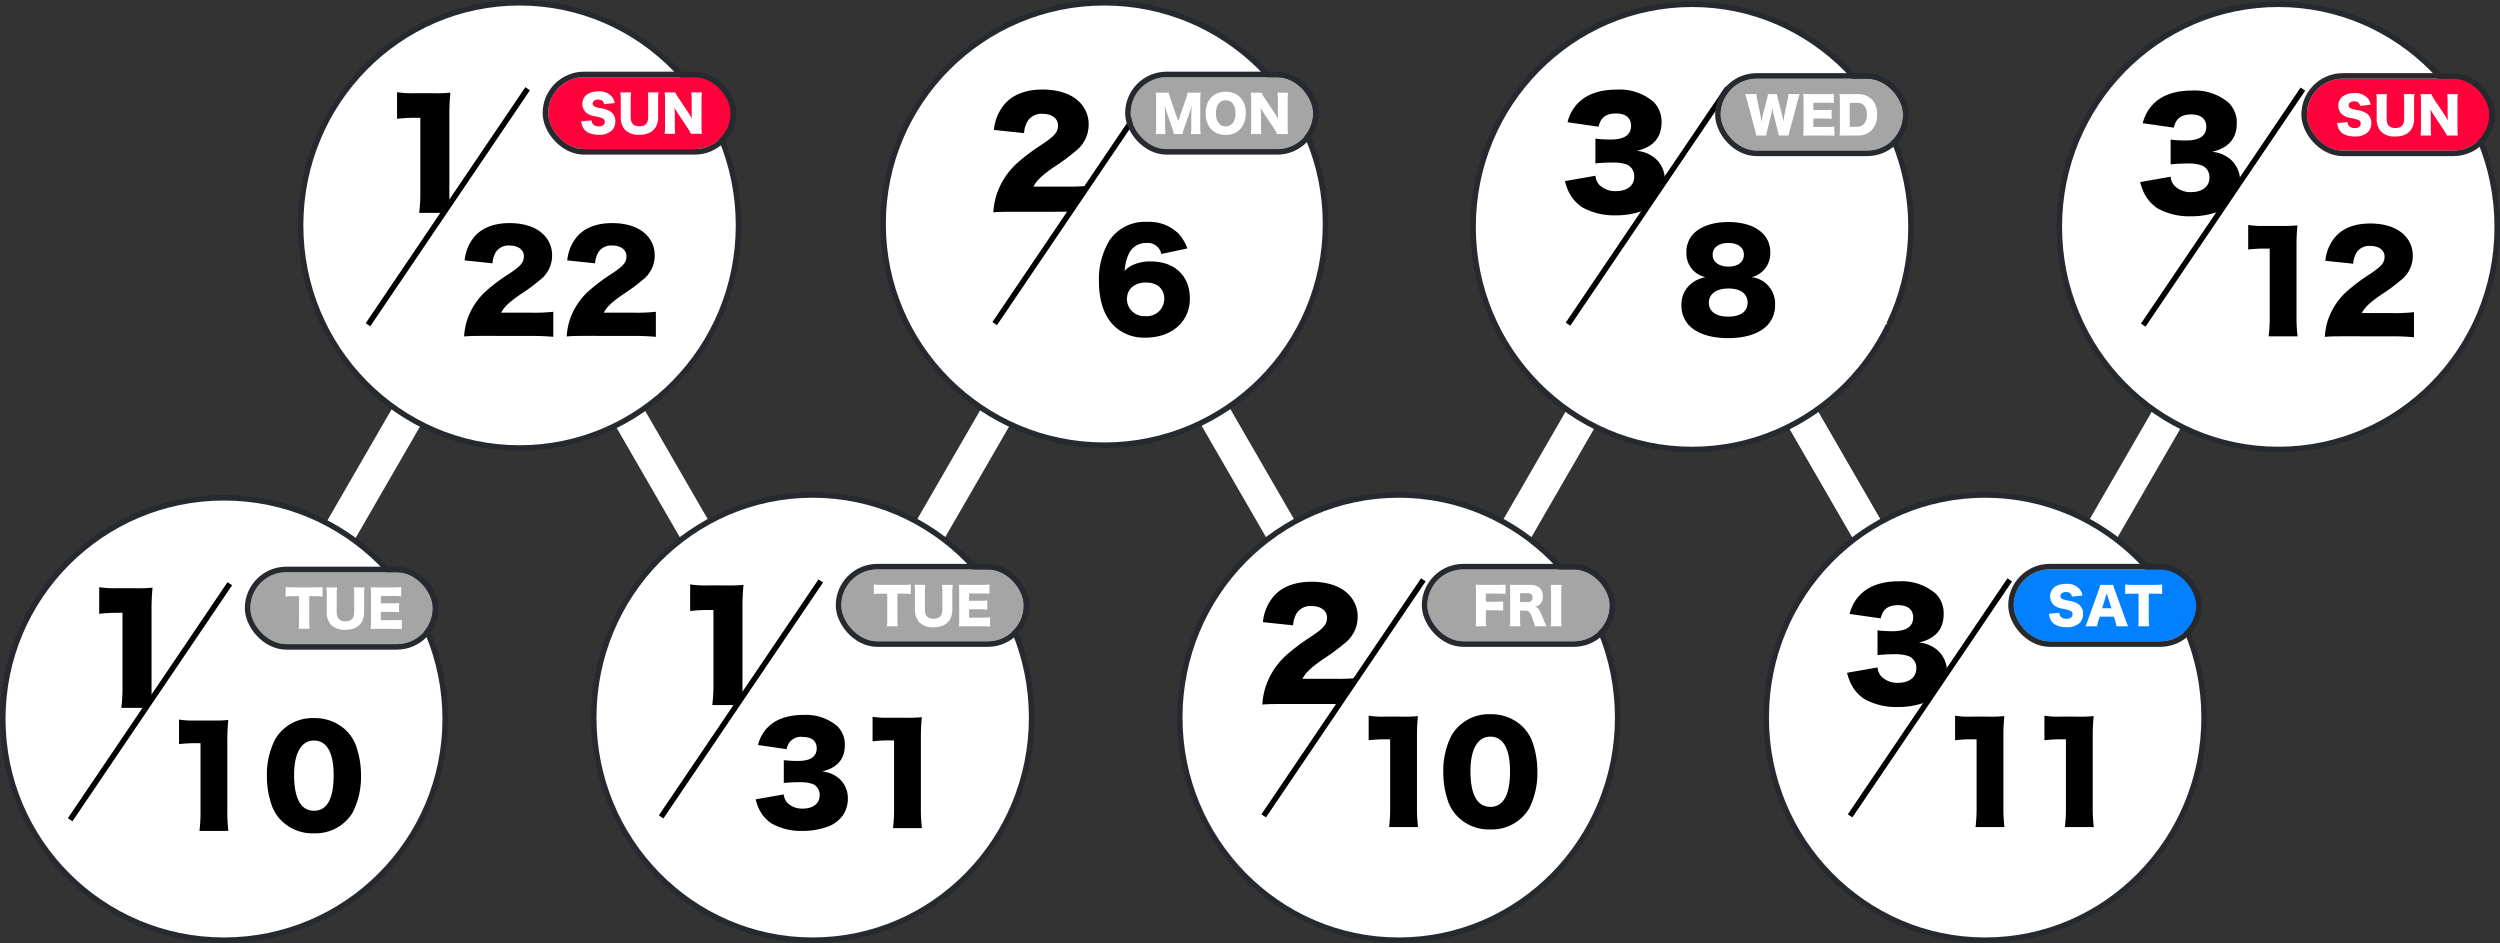
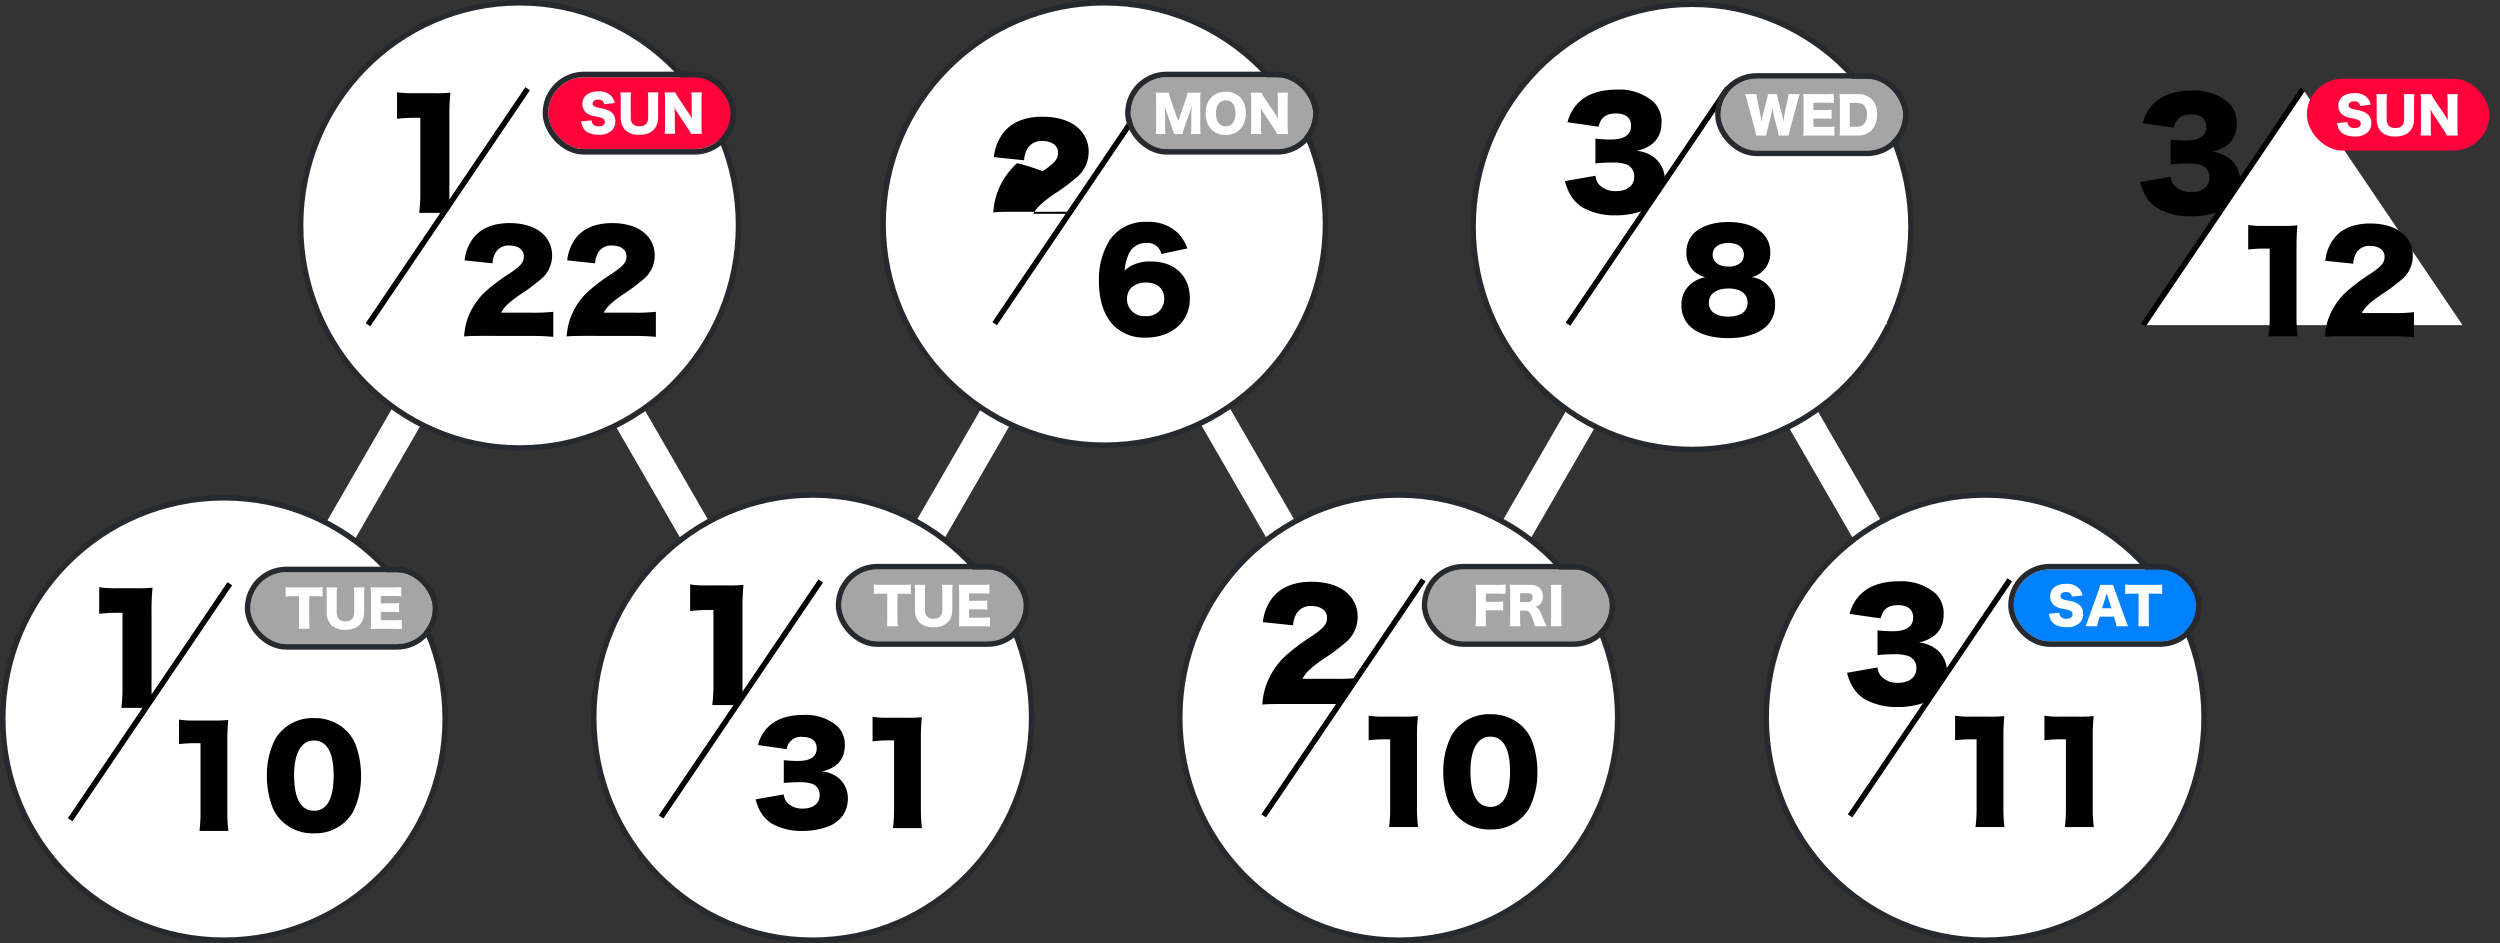
<svg xmlns="http://www.w3.org/2000/svg" width="452.038" height="170.505" viewBox="0 0 452.038 170.505">
  <rect x="0" y="0" width="452.038" height="170.505" fill="#333333" stroke="none" />
  <g id="fv_schedule" transform="translate(-838.648 -969.5)">
    <path id="前面オブジェクトで型抜き_16" data-name="前面オブジェクトで型抜き 16" d="M55.558,108.158h0L0,12H6.933L55.558,96.158,104.183,12h6.933L55.558,108.158Z" transform="translate(930 1000)" fill="#fff" />
    <path id="前面オブジェクトで型抜き_44" data-name="前面オブジェクトで型抜き 44" d="M55.558,108.158h0v0l-3.466-6L104.183,12h6.933Z" transform="translate(823.477 1000)" fill="#fff" />
    <path id="前面オブジェクトで型抜き_17" data-name="前面オブジェクトで型抜き 17" d="M55.558,108.158h0L0,12H6.933L55.558,96.158,104.183,12h6.933L55.558,108.158Z" transform="translate(1036 1000)" fill="#fff" />
-     <path id="前面オブジェクトで型抜き_43" data-name="前面オブジェクトで型抜き 43" d="M55.558,108.158h0L0,12H6.933L55.558,96.158,104.183,12h6.933L55.558,108.158Z" transform="translate(1142 1000)" fill="#fff" />
    <path id="前面オブジェクトで型抜き_18" data-name="前面オブジェクトで型抜き 18" d="M55.558,108.158,0,12H6.933l52.091,90.158-3.466,6h0Z" transform="translate(1142 1000)" fill="#fff" />
    <g id="グループ_3866" data-name="グループ 3866" transform="translate(889.643 966.703)">
      <ellipse id="楕円形_40" data-name="楕円形 40" cx="39.593" cy="40.253" rx="39.593" ry="40.253" transform="translate(3.357 3.297)" fill="#fff" stroke="#26292e" stroke-width="1" />
      <g id="グループ_3633" data-name="グループ 3633" transform="translate(15.543 14.478)">
        <path id="パス_5692" data-name="パス 5692" d="M3.718-16.2A27.5,27.5,0,0,1,6.89-16.38H7.93V-3.12A29.837,29.837,0,0,1,7.722.806H13.39a30.094,30.094,0,0,1-.208-3.926V-16.744a40.365,40.365,0,0,1,.182-4.186,25.791,25.791,0,0,1-3.224.1h-3.3a16.946,16.946,0,0,1-3.12-.182Z" transform="translate(1.533 26)" />
        <g id="グループ_3628" data-name="グループ 3628" transform="translate(0 4.359)">
          <path id="パス_5224" data-name="パス 5224" d="M28.867,42.676,57.734,0H0Z" transform="translate(57.734 42.676) rotate(180)" fill="#fff" fill-rule="evenodd" />
          <path id="パス_5225" data-name="パス 5225" d="M0,42.676,28.867,0Z" transform="translate(28.867 42.676) rotate(180)" fill="none" stroke="#000" stroke-width="1" fill-rule="evenodd" />
        </g>
        <path id="パス_5691" data-name="パス 5691" d="M13.152.744c1.7,0,2.712.048,4.1.168V-3.624a30.394,30.394,0,0,1-3.84.168H7.824c.552-1.056,1.44-1.9,3.528-3.336a32.188,32.188,0,0,0,3.48-2.568,5.563,5.563,0,0,0,2.208-4.464,5.169,5.169,0,0,0-.792-2.808c-1.2-1.944-3.672-3.024-6.912-3.024-2.808,0-4.992.864-6.36,2.472a7.817,7.817,0,0,0-1.752,4.272l5.04.528a4.268,4.268,0,0,1,.6-2.016,2.724,2.724,0,0,1,2.5-1.2c1.536,0,2.568.768,2.568,1.92,0,1.1-.5,1.728-2.568,3.12A33.648,33.648,0,0,0,5.088-7.368,12.339,12.339,0,0,0,1.632-1.992,11.946,11.946,0,0,0,1.128.84c.888-.072,1.44-.1,3.6-.1ZM31.7.744c1.7,0,2.712.048,4.1.168V-3.624a30.394,30.394,0,0,1-3.84.168H26.376c.552-1.056,1.44-1.9,3.528-3.336a32.188,32.188,0,0,0,3.48-2.568,5.563,5.563,0,0,0,2.208-4.464,5.169,5.169,0,0,0-.792-2.808c-1.2-1.944-3.672-3.024-6.912-3.024-2.808,0-4.992.864-6.36,2.472a7.817,7.817,0,0,0-1.752,4.272l5.04.528a4.268,4.268,0,0,1,.6-2.016,2.724,2.724,0,0,1,2.5-1.2c1.536,0,2.568.768,2.568,1.92,0,1.1-.5,1.728-2.568,3.12A33.648,33.648,0,0,0,23.64-7.368a12.339,12.339,0,0,0-3.456,5.376A11.946,11.946,0,0,0,19.68.84c.888-.072,1.44-.1,3.6-.1Z" transform="translate(16.252 48.314)" />
      </g>
      <g id="グループ_3856" data-name="グループ 3856">
        <g id="長方形_537" data-name="長方形 537" transform="translate(48.124 16.756)" fill="#ff013b" stroke="#26292e" stroke-width="1">
          <rect width="33" height="13" rx="6.5" stroke="none" />
          <rect x="-0.5" y="-0.5" width="34" height="14" rx="7" fill="none" />
        </g>
        <path id="パス_5693" data-name="パス 5693" d="M-11.03-1.98a3.355,3.355,0,0,0,.2.837A2.128,2.128,0,0,0-9.859.009,4.272,4.272,0,0,0-7.853.45,3.3,3.3,0,0,0-5.486-.315a2.253,2.253,0,0,0,.63-1.656,2.01,2.01,0,0,0-.972-1.836A4.332,4.332,0,0,0-7.286-4.32a5.379,5.379,0,0,1-1.242-.3.618.618,0,0,1-.423-.576c0-.414.405-.711.954-.711.684,0,1.008.243,1.116.828l1.908-.207a2.506,2.506,0,0,0-.45-1.08,2.93,2.93,0,0,0-2.5-1.026c-1.773,0-2.889.873-2.889,2.259A2.026,2.026,0,0,0-9.941-3.4a3.491,3.491,0,0,0,1.449.522,7.264,7.264,0,0,1,1.35.369.677.677,0,0,1,.378.63c0,.5-.414.81-1.107.81a1.315,1.315,0,0,1-1.053-.423,1.19,1.19,0,0,1-.234-.666ZM1.012-7.209A8.869,8.869,0,0,1,1.084-5.85v3.1C1.084-1.62.571-1.08-.509-1.08c-1.053,0-1.566-.54-1.566-1.674v-3.1A8.359,8.359,0,0,1-2-7.209H-3.947A8.794,8.794,0,0,1-3.875-5.85v3.078A3.31,3.31,0,0,0-3.083-.423,3.494,3.494,0,0,0-.518.459c2.169,0,3.4-1.161,3.4-3.213v-3.1a8.944,8.944,0,0,1,.072-1.359ZM6.646-6.084a5.987,5.987,0,0,1-.639-1.125H4.055a10.044,10.044,0,0,1,.072,1.341v4.734A9.291,9.291,0,0,1,4.055.279H5.972a9.856,9.856,0,0,1-.072-1.4V-3.141a12.885,12.885,0,0,0-.063-1.341,10.652,10.652,0,0,0,.648,1.107L8.149-.864A9.71,9.71,0,0,1,8.825.279H10.8a11.023,11.023,0,0,1-.072-1.341V-5.841A9.788,9.788,0,0,1,10.8-7.209H8.878a9.788,9.788,0,0,1,.072,1.368v2.052c0,.5.018.918.054,1.332a12.109,12.109,0,0,0-.648-1.071Z" transform="translate(65.122 26.713)" fill="#fff" />
      </g>
    </g>
    <g id="グループ_3869" data-name="グループ 3869" transform="translate(942.643 1055.703)">
      <ellipse id="楕円形_40-2" data-name="楕円形 40" cx="39.593" cy="40.253" rx="39.593" ry="40.253" transform="translate(3.357 3.297)" fill="#fff" stroke="#26292e" stroke-width="1" />
      <g id="グループ_3633-2" data-name="グループ 3633" transform="translate(15.543 14.478)">
        <path id="パス_5696" data-name="パス 5696" d="M3.718-16.2A27.5,27.5,0,0,1,6.89-16.38H7.93V-3.12A29.837,29.837,0,0,1,7.722.806H13.39a30.094,30.094,0,0,1-.208-3.926V-16.744a40.365,40.365,0,0,1,.182-4.186,25.791,25.791,0,0,1-3.224.1h-3.3a16.946,16.946,0,0,1-3.12-.182Z" transform="translate(1.533 26)" />
        <g id="グループ_3628-2" data-name="グループ 3628" transform="translate(0 4.359)">
          <path id="パス_5224-2" data-name="パス 5224" d="M28.867,42.676,57.734,0H0Z" transform="translate(57.734 42.676) rotate(180)" fill="#fff" fill-rule="evenodd" />
          <path id="パス_5225-2" data-name="パス 5225" d="M0,42.676,28.867,0Z" transform="translate(28.867 42.676) rotate(180)" fill="none" stroke="#000" stroke-width="1" fill-rule="evenodd" />
        </g>
        <path id="パス_5695" data-name="パス 5695" d="M.84-4.464a8.92,8.92,0,0,0,.408,1.272A6.5,6.5,0,0,0,3.72-.1,10.878,10.878,0,0,0,9.312,1.248,12.948,12.948,0,0,0,14.3.312a6.012,6.012,0,0,0,2.256-1.8,5.354,5.354,0,0,0,.96-3.192,4.727,4.727,0,0,0-1.584-3.552A5.4,5.4,0,0,0,12.84-9.5c2.76-.648,4.128-2.232,4.128-4.776a4.649,4.649,0,0,0-1.344-3.408,8.733,8.733,0,0,0-6.144-2.04c-2.928,0-5.136.816-6.6,2.4A6.9,6.9,0,0,0,1.272-14.28l5.184.744a2.582,2.582,0,0,1,2.928-2.208c1.584,0,2.5.744,2.5,2.04,0,1.536-1.128,2.3-3.408,2.3a21.083,21.083,0,0,1-2.544-.144v4.128c.936-.1,2.016-.144,2.952-.144a6.909,6.909,0,0,1,2.232.312,2.082,2.082,0,0,1,1.3,2.064c0,1.464-1.176,2.4-3.048,2.4A3.73,3.73,0,0,1,6.6-3.816a2.546,2.546,0,0,1-.672-1.536ZM21.984-14.952a25.383,25.383,0,0,1,2.928-.168h.96V-2.88A27.542,27.542,0,0,1,25.68.744h5.232A27.779,27.779,0,0,1,30.72-2.88V-15.456a37.26,37.26,0,0,1,.168-3.864,23.807,23.807,0,0,1-2.976.1H24.864a15.642,15.642,0,0,1-2.88-.168Z" transform="translate(16.252 48.314)" />
      </g>
      <g id="グループ_3653" data-name="グループ 3653" transform="translate(50.993 17.335)">
        <g id="長方形_537-2" data-name="長方形 537" transform="translate(-2.869 -0.579)" fill="#a5a5a5" stroke="#26292e" stroke-width="1">
          <rect width="33" height="13" rx="6.5" stroke="none" />
          <rect x="-0.5" y="-0.5" width="34" height="14" rx="7" fill="none" />
        </g>
        <path id="パス_5694" data-name="パス 5694" d="M-6.349-5.616h1.017a11.605,11.605,0,0,1,1.4.063V-7.272a11.9,11.9,0,0,1-1.4.063H-9.274a12.336,12.336,0,0,1-1.341-.063v1.719a12.18,12.18,0,0,1,1.359-.063h1.062V-1.08A9.982,9.982,0,0,1-8.266.279h1.989A10.241,10.241,0,0,1-6.349-1.08ZM1.706-7.209A8.869,8.869,0,0,1,1.778-5.85v3.1C1.778-1.62,1.264-1.08.184-1.08c-1.053,0-1.566-.54-1.566-1.674v-3.1a8.359,8.359,0,0,1,.072-1.359H-3.253A8.794,8.794,0,0,1-3.181-5.85v3.078A3.31,3.31,0,0,0-2.389-.423,3.494,3.494,0,0,0,.176.459c2.169,0,3.4-1.161,3.4-3.213v-3.1A8.944,8.944,0,0,1,3.65-7.209Zm8.685,5.868a12.184,12.184,0,0,1-1.467.063H6.6V-2.79H8.545a11.115,11.115,0,0,1,1.35.063V-4.392a10.785,10.785,0,0,1-1.35.063H6.6V-5.652h2.34a11.051,11.051,0,0,1,1.341.063V-7.272a11.051,11.051,0,0,1-1.341.063H6.07c-.7,0-.954-.009-1.323-.027a9.541,9.541,0,0,1,.072,1.314v4.914A8.3,8.3,0,0,1,4.747.306C5.135.288,5.386.279,6.07.279H8.906a11.561,11.561,0,0,1,1.485.063Z" transform="translate(13.631 9.421)" fill="#fff" />
      </g>
    </g>
    <g id="グループ_4235" data-name="グループ 4235" transform="translate(1048.608 1055.703)">
      <ellipse id="楕円形_40-3" data-name="楕円形 40" cx="39.593" cy="40.253" rx="39.593" ry="40.253" transform="translate(3.357 3.297)" fill="#fff" stroke="#26292e" stroke-width="1" />
      <g id="グループ_3633-3" data-name="グループ 3633" transform="translate(15.535 14.281)">
        <path id="パス_5697" data-name="パス 5697" d="M14.248.806c1.846,0,2.938.052,4.446.182V-3.926a32.926,32.926,0,0,1-4.16.182H8.476c.6-1.144,1.56-2.054,3.822-3.614a34.87,34.87,0,0,0,3.77-2.782,6.027,6.027,0,0,0,2.392-4.836,5.6,5.6,0,0,0-.858-3.042c-1.3-2.106-3.978-3.276-7.488-3.276-3.042,0-5.408.936-6.89,2.678a8.468,8.468,0,0,0-1.9,4.628l5.46.572a4.624,4.624,0,0,1,.65-2.184,2.95,2.95,0,0,1,2.7-1.3c1.664,0,2.782.832,2.782,2.08,0,1.2-.546,1.872-2.782,3.38A36.452,36.452,0,0,0,5.512-7.982,13.368,13.368,0,0,0,1.768-2.158,12.941,12.941,0,0,0,1.222.91c.962-.078,1.56-.1,3.9-.1Z" transform="translate(1.533 26)" />
        <g id="グループ_3628-3" data-name="グループ 3628" transform="translate(3 4.359)">
          <path id="パス_5224-3" data-name="パス 5224" d="M28.867,42.676,57.734,0H0Z" transform="translate(57.734 42.676) rotate(180)" fill="#fff" fill-rule="evenodd" />
          <path id="パス_5225-3" data-name="パス 5225" d="M0,42.676,28.867,0Z" transform="translate(28.867 42.676) rotate(180)" fill="none" stroke="#000" stroke-width="1" fill-rule="evenodd" />
        </g>
        <path id="パス_5698" data-name="パス 5698" d="M-31.272-14.952a25.383,25.383,0,0,1,2.928-.168h.96V-2.88A27.542,27.542,0,0,1-27.576.744h5.232a27.778,27.778,0,0,1-.192-3.624V-15.456a37.26,37.26,0,0,1,.168-3.864,23.807,23.807,0,0,1-2.976.1h-3.048a15.642,15.642,0,0,1-2.88-.168ZM-9.288,1.176A7.855,7.855,0,0,0-2.28-2.568,14.135,14.135,0,0,0-.768-9.24,15.964,15.964,0,0,0-1.7-14.76a7.558,7.558,0,0,0-1.752-2.664,8.161,8.161,0,0,0-5.832-2.232,7.811,7.811,0,0,0-6.984,3.792,14.032,14.032,0,0,0-1.512,6.648,15.925,15.925,0,0,0,.936,5.5A7.558,7.558,0,0,0-15.1-1.056,7.965,7.965,0,0,0-9.288,1.176Zm0-16.776c2.328,0,3.576,2.16,3.576,6.264,0,4.272-1.2,6.432-3.552,6.432-2.376,0-3.6-2.208-3.6-6.5C-12.864-13.32-11.544-15.6-9.288-15.6Z" transform="translate(53.252 48.314)" />
      </g>
      <g id="グループ_3653-2" data-name="グループ 3653" transform="translate(50.993 17.335)">
        <g id="長方形_537-3" data-name="長方形 537" transform="translate(-2.869 -0.579)" fill="#a5a5a5" stroke="#26292e" stroke-width="1">
          <rect width="33" height="13" rx="6.5" stroke="none" />
          <rect x="-0.5" y="-0.5" width="34" height="14" rx="7" fill="none" />
        </g>
        <path id="パス_5699" data-name="パス 5699" d="M-5.922-2.61H-4.23a11.78,11.78,0,0,1,1.44.063V-4.212a11.587,11.587,0,0,1-1.44.063H-5.922V-5.625h2.07a12.176,12.176,0,0,1,1.5.063v-1.71a10.664,10.664,0,0,1-1.512.063h-2.6c-.693,0-.945-.009-1.314-.027A9.052,9.052,0,0,1-7.7-5.922V-1.26A9.2,9.2,0,0,1-7.785.279H-5.85a9.368,9.368,0,0,1-.072-1.566ZM5.058.279c-.225-.477-.333-.7-.432-.954-.405-.972-.531-1.278-.666-1.566-.288-.639-.495-.846-.954-.99a1.989,1.989,0,0,0,.855-.45,1.96,1.96,0,0,0,.531-1.476c0-1.3-.846-2.052-2.3-2.052H-.252c-.612,0-.945-.009-1.341-.027a9.6,9.6,0,0,1,.072,1.323v4.842A8.887,8.887,0,0,1-1.593.279H.342A9.488,9.488,0,0,1,.27-1.08V-2.556h.918a.983.983,0,0,1,.7.243c.225.2.333.4.621,1.188a8.757,8.757,0,0,1,.441,1.4ZM.27-4.1V-5.7H1.683c.558,0,.846.261.846.765a.785.785,0,0,1-.855.837ZM5.8-7.209a8.406,8.406,0,0,1,.072,1.332v4.824A8.626,8.626,0,0,1,5.8.279h1.98a8.7,8.7,0,0,1-.072-1.332V-5.877a8.333,8.333,0,0,1,.072-1.332Z" transform="translate(13.631 9.421)" fill="#fff" />
      </g>
    </g>
    <g id="グループ_4232" data-name="グループ 4232" transform="translate(1207.643 966.972)">
-       <ellipse id="楕円形_40-4" data-name="楕円形 40" cx="39.593" cy="40.253" rx="39.593" ry="40.253" transform="translate(3.357 3.297)" fill="#fff" stroke="#26292e" stroke-width="1" />
      <g id="グループ_3633-4" data-name="グループ 3633" transform="translate(15.535 14.281)">
        <path id="パス_5706" data-name="パス 5706" d="M.91-4.836a9.663,9.663,0,0,0,.442,1.378A7.039,7.039,0,0,0,4.03-.1a11.784,11.784,0,0,0,6.058,1.456A14.027,14.027,0,0,0,15.5.338a6.513,6.513,0,0,0,2.444-1.95A5.8,5.8,0,0,0,18.98-5.07a5.12,5.12,0,0,0-1.716-3.848A5.854,5.854,0,0,0,13.91-10.3c2.99-.7,4.472-2.418,4.472-5.174a5.037,5.037,0,0,0-1.456-3.692,9.461,9.461,0,0,0-6.656-2.21c-3.172,0-5.564.884-7.15,2.6a7.471,7.471,0,0,0-1.742,3.3l5.616.806c.39-1.664,1.326-2.392,3.172-2.392,1.716,0,2.7.806,2.7,2.21,0,1.664-1.222,2.5-3.692,2.5a22.84,22.84,0,0,1-2.756-.156v4.472c1.014-.1,2.184-.156,3.2-.156a7.485,7.485,0,0,1,2.418.338,2.256,2.256,0,0,1,1.4,2.236c0,1.586-1.274,2.6-3.3,2.6A4.041,4.041,0,0,1,7.15-4.134,2.758,2.758,0,0,1,6.422-5.8Z" transform="translate(1.533 26)" />
        <g id="グループ_3628-4" data-name="グループ 3628" transform="translate(3 4.359)">
          <path id="パス_5224-4" data-name="パス 5224" d="M28.867,42.676,57.734,0H0Z" transform="translate(57.734 42.676) rotate(180)" fill="#fff" fill-rule="evenodd" />
          <path id="パス_5225-4" data-name="パス 5225" d="M0,42.676,28.867,0Z" transform="translate(28.867 42.676) rotate(180)" fill="none" stroke="#000" stroke-width="1" fill-rule="evenodd" />
        </g>
        <path id="パス_5707" data-name="パス 5707" d="M-31.272-14.952a25.383,25.383,0,0,1,2.928-.168h.96V-2.88A27.542,27.542,0,0,1-27.576.744h5.232a27.778,27.778,0,0,1-.192-3.624V-15.456a37.26,37.26,0,0,1,.168-3.864,23.807,23.807,0,0,1-2.976.1h-3.048a15.642,15.642,0,0,1-2.88-.168ZM-5.4.744c1.7,0,2.712.048,4.1.168V-3.624a30.394,30.394,0,0,1-3.84.168h-5.592c.552-1.056,1.44-1.9,3.528-3.336A32.188,32.188,0,0,0-3.72-9.36a5.563,5.563,0,0,0,2.208-4.464A5.169,5.169,0,0,0-2.3-16.632c-1.2-1.944-3.672-3.024-6.912-3.024-2.808,0-4.992.864-6.36,2.472a7.817,7.817,0,0,0-1.752,4.272l5.04.528a4.268,4.268,0,0,1,.6-2.016,2.724,2.724,0,0,1,2.5-1.2c1.536,0,2.568.768,2.568,1.92,0,1.1-.5,1.728-2.568,3.12a33.648,33.648,0,0,0-4.272,3.192A12.339,12.339,0,0,0-16.92-1.992a11.946,11.946,0,0,0-.5,2.832c.888-.072,1.44-.1,3.6-.1Z" transform="translate(53.252 48.314)" />
      </g>
      <g id="グループ_3653-3" data-name="グループ 3653" transform="translate(50.993 17.335)">
        <g id="長方形_537-4" data-name="長方形 537" transform="translate(-2.869 -0.579)" fill="#ff013b" stroke="#26292e" stroke-width="1">
          <rect width="33" height="13" rx="6.5" stroke="none" />
-           <rect x="-0.5" y="-0.5" width="34" height="14" rx="7" fill="none" />
        </g>
        <path id="パス_5708" data-name="パス 5708" d="M-11.03-1.98a3.355,3.355,0,0,0,.2.837A2.128,2.128,0,0,0-9.859.009,4.272,4.272,0,0,0-7.853.45,3.3,3.3,0,0,0-5.486-.315a2.253,2.253,0,0,0,.63-1.656,2.01,2.01,0,0,0-.972-1.836A4.332,4.332,0,0,0-7.286-4.32a5.379,5.379,0,0,1-1.242-.3.618.618,0,0,1-.423-.576c0-.414.405-.711.954-.711.684,0,1.008.243,1.116.828l1.908-.207a2.506,2.506,0,0,0-.45-1.08,2.93,2.93,0,0,0-2.5-1.026c-1.773,0-2.889.873-2.889,2.259A2.026,2.026,0,0,0-9.941-3.4a3.491,3.491,0,0,0,1.449.522,7.264,7.264,0,0,1,1.35.369.677.677,0,0,1,.378.63c0,.5-.414.81-1.107.81a1.315,1.315,0,0,1-1.053-.423,1.19,1.19,0,0,1-.234-.666ZM1.012-7.209A8.869,8.869,0,0,1,1.084-5.85v3.1C1.084-1.62.571-1.08-.509-1.08c-1.053,0-1.566-.54-1.566-1.674v-3.1A8.359,8.359,0,0,1-2-7.209H-3.947A8.794,8.794,0,0,1-3.875-5.85v3.078A3.31,3.31,0,0,0-3.083-.423,3.494,3.494,0,0,0-.518.459c2.169,0,3.4-1.161,3.4-3.213v-3.1a8.944,8.944,0,0,1,.072-1.359ZM6.646-6.084a5.987,5.987,0,0,1-.639-1.125H4.055a10.044,10.044,0,0,1,.072,1.341v4.734A9.291,9.291,0,0,1,4.055.279H5.972a9.856,9.856,0,0,1-.072-1.4V-3.141a12.885,12.885,0,0,0-.063-1.341,10.652,10.652,0,0,0,.648,1.107L8.149-.864A9.71,9.71,0,0,1,8.825.279H10.8a11.023,11.023,0,0,1-.072-1.341V-5.841A9.788,9.788,0,0,1,10.8-7.209H8.878a9.788,9.788,0,0,1,.072,1.368v2.052c0,.5.018.918.054,1.332a12.109,12.109,0,0,0-.648-1.071Z" transform="translate(13.631 9.421)" fill="#fff" />
      </g>
    </g>
    <g id="グループ_4233" data-name="グループ 4233" transform="translate(1154.643 1055.703)">
      <ellipse id="楕円形_40-5" data-name="楕円形 40" cx="39.593" cy="40.253" rx="39.593" ry="40.253" transform="translate(3.357 3.297)" fill="#fff" stroke="#26292e" stroke-width="1" />
      <g id="グループ_3633-5" data-name="グループ 3633" transform="translate(15.535 14.281)">
        <path id="パス_5703" data-name="パス 5703" d="M.91-4.836a9.663,9.663,0,0,0,.442,1.378A7.039,7.039,0,0,0,4.03-.1a11.784,11.784,0,0,0,6.058,1.456A14.027,14.027,0,0,0,15.5.338a6.513,6.513,0,0,0,2.444-1.95A5.8,5.8,0,0,0,18.98-5.07a5.12,5.12,0,0,0-1.716-3.848A5.854,5.854,0,0,0,13.91-10.3c2.99-.7,4.472-2.418,4.472-5.174a5.037,5.037,0,0,0-1.456-3.692,9.461,9.461,0,0,0-6.656-2.21c-3.172,0-5.564.884-7.15,2.6a7.471,7.471,0,0,0-1.742,3.3l5.616.806c.39-1.664,1.326-2.392,3.172-2.392,1.716,0,2.7.806,2.7,2.21,0,1.664-1.222,2.5-3.692,2.5a22.84,22.84,0,0,1-2.756-.156v4.472c1.014-.1,2.184-.156,3.2-.156a7.485,7.485,0,0,1,2.418.338,2.256,2.256,0,0,1,1.4,2.236c0,1.586-1.274,2.6-3.3,2.6A4.041,4.041,0,0,1,7.15-4.134,2.758,2.758,0,0,1,6.422-5.8Z" transform="translate(1.533 26)" />
        <g id="グループ_3628-5" data-name="グループ 3628" transform="translate(3 4.359)">
          <path id="パス_5224-5" data-name="パス 5224" d="M28.867,42.676,57.734,0H0Z" transform="translate(57.734 42.676) rotate(180)" fill="#fff" fill-rule="evenodd" />
          <path id="パス_5225-5" data-name="パス 5225" d="M0,42.676,28.867,0Z" transform="translate(28.867 42.676) rotate(180)" fill="none" stroke="#000" stroke-width="1" fill-rule="evenodd" />
        </g>
        <path id="パス_5704" data-name="パス 5704" d="M-31.272-14.952a25.383,25.383,0,0,1,2.928-.168h.96V-2.88A27.542,27.542,0,0,1-27.576.744h5.232a27.778,27.778,0,0,1-.192-3.624V-15.456a37.26,37.26,0,0,1,.168-3.864,23.807,23.807,0,0,1-2.976.1h-3.048a15.642,15.642,0,0,1-2.88-.168Zm16.152,0a25.383,25.383,0,0,1,2.928-.168h.96V-2.88A27.542,27.542,0,0,1-11.424.744h5.232A27.778,27.778,0,0,1-6.384-2.88V-15.456a37.26,37.26,0,0,1,.168-3.864,23.807,23.807,0,0,1-2.976.1H-12.24a15.642,15.642,0,0,1-2.88-.168Z" transform="translate(53.252 48.314)" />
      </g>
      <g id="グループ_3653-4" data-name="グループ 3653" transform="translate(50.993 17.335)">
        <g id="長方形_537-5" data-name="長方形 537" transform="translate(-2.869 -0.579)" fill="#0180ff" stroke="#26292e" stroke-width="1">
          <rect width="33" height="13" rx="6.5" stroke="none" />
          <rect x="-0.5" y="-0.5" width="34" height="14" rx="7" fill="none" />
        </g>
        <path id="パス_5705" data-name="パス 5705" d="M-10.139-1.98a3.355,3.355,0,0,0,.2.837A2.128,2.128,0,0,0-8.969.009,4.272,4.272,0,0,0-6.962.45,3.3,3.3,0,0,0-4.595-.315a2.253,2.253,0,0,0,.63-1.656,2.01,2.01,0,0,0-.972-1.836A4.332,4.332,0,0,0-6.395-4.32a5.379,5.379,0,0,1-1.242-.3.618.618,0,0,1-.423-.576c0-.414.4-.711.954-.711.684,0,1.008.243,1.116.828l1.908-.207a2.506,2.506,0,0,0-.45-1.08,2.93,2.93,0,0,0-2.5-1.026c-1.773,0-2.889.873-2.889,2.259A2.026,2.026,0,0,0-9.05-3.4,3.491,3.491,0,0,0-7.6-2.88a7.264,7.264,0,0,1,1.35.369.677.677,0,0,1,.378.63c0,.5-.414.81-1.107.81a1.315,1.315,0,0,1-1.053-.423,1.19,1.19,0,0,1-.234-.666ZM4.171.279c-.117-.252-.261-.621-.432-1.1L1.786-6.237a7.182,7.182,0,0,1-.306-.972H-.869a5.494,5.494,0,0,1-.288.972L-3.1-.819a8.866,8.866,0,0,1-.432,1.1h2.106A5.187,5.187,0,0,1-1.2-.693l.243-.765H1.606l.243.765a7.309,7.309,0,0,1,.216.972ZM1.165-2.97H-.527L.31-5.67Zm6.75-2.646H8.932a11.605,11.605,0,0,1,1.4.063V-7.272a11.9,11.9,0,0,1-1.4.063H4.99a12.336,12.336,0,0,1-1.341-.063v1.719a12.18,12.18,0,0,1,1.359-.063H6.07V-1.08A9.982,9.982,0,0,1,6,.279H7.987A10.241,10.241,0,0,1,7.915-1.08Z" transform="translate(13.631 9.421)" fill="#fff" />
      </g>
    </g>
    <g id="グループ_4234" data-name="グループ 4234" transform="translate(1101.643 966.972)">
      <ellipse id="楕円形_40-6" data-name="楕円形 40" cx="39.593" cy="40.253" rx="39.593" ry="40.253" transform="translate(3.357 3.297)" fill="#fff" stroke="#26292e" stroke-width="1" />
      <g id="グループ_3633-6" data-name="グループ 3633" transform="translate(15.527 14.107)">
        <path id="パス_5700" data-name="パス 5700" d="M.91-4.836a9.663,9.663,0,0,0,.442,1.378A7.039,7.039,0,0,0,4.03-.1a11.784,11.784,0,0,0,6.058,1.456A14.027,14.027,0,0,0,15.5.338a6.513,6.513,0,0,0,2.444-1.95A5.8,5.8,0,0,0,18.98-5.07a5.12,5.12,0,0,0-1.716-3.848A5.854,5.854,0,0,0,13.91-10.3c2.99-.7,4.472-2.418,4.472-5.174a5.037,5.037,0,0,0-1.456-3.692,9.461,9.461,0,0,0-6.656-2.21c-3.172,0-5.564.884-7.15,2.6a7.471,7.471,0,0,0-1.742,3.3l5.616.806c.39-1.664,1.326-2.392,3.172-2.392,1.716,0,2.7.806,2.7,2.21,0,1.664-1.222,2.5-3.692,2.5a22.84,22.84,0,0,1-2.756-.156v4.472c1.014-.1,2.184-.156,3.2-.156a7.485,7.485,0,0,1,2.418.338,2.256,2.256,0,0,1,1.4,2.236c0,1.586-1.274,2.6-3.3,2.6A4.041,4.041,0,0,1,7.15-4.134,2.758,2.758,0,0,1,6.422-5.8Z" transform="translate(3.533 26)" />
        <g id="グループ_3628-6" data-name="グループ 3628" transform="translate(5 4.359)">
          <path id="パス_5224-6" data-name="パス 5224" d="M28.867,42.676,57.734,0H0Z" transform="translate(57.734 42.676) rotate(180)" fill="#fff" fill-rule="evenodd" />
          <path id="パス_5225-6" data-name="パス 5225" d="M0,42.676,28.867,0Z" transform="translate(28.867 42.676) rotate(180)" fill="none" stroke="#000" stroke-width="1" fill-rule="evenodd" />
        </g>
        <path id="パス_5701" data-name="パス 5701" d="M-5.064-9.768A4.437,4.437,0,0,0-1.68-14.3c0-3.336-2.952-5.448-7.608-5.448-2.928,0-5.3.888-6.576,2.448a4.969,4.969,0,0,0-.984,3.144A4.427,4.427,0,0,0-15.7-11.088a4.486,4.486,0,0,0,2.328,1.32,5.418,5.418,0,0,0-2.52,1.1,4.751,4.751,0,0,0-1.848,3.936A5.138,5.138,0,0,0-16.272-.96c1.44,1.416,3.912,2.208,6.96,2.208,3,0,5.448-.744,6.912-2.136A5.155,5.155,0,0,0-.816-4.728,4.758,4.758,0,0,0-1.872-8.016,4.6,4.6,0,0,0-5.064-9.768Zm-4.2-6.192c1.728,0,2.808.816,2.808,2.112,0,1.344-1.056,2.16-2.784,2.16-1.752,0-2.856-.84-2.856-2.16C-12.1-15.144-10.992-15.96-9.264-15.96Zm.024,8.232c2.16,0,3.456.936,3.456,2.544S-7.056-2.64-9.288-2.64c-2.184,0-3.5-.936-3.5-2.5C-12.792-6.744-11.448-7.728-9.24-7.728Z" transform="translate(43.252 48.314)" />
      </g>
      <g id="グループ_3653-5" data-name="グループ 3653" transform="translate(50.993 17.335)">
        <g id="長方形_537-6" data-name="長方形 537" transform="translate(-2.869 -0.579)" fill="#a5a5a5" stroke="#26292e" stroke-width="1">
          <rect width="33" height="13" rx="6.5" stroke="none" />
          <rect x="-0.5" y="-0.5" width="34" height="14" rx="7" fill="none" />
        </g>
        <path id="パス_5702" data-name="パス 5702" d="M-4.208.279A7.932,7.932,0,0,1-3.983-.7l1.44-5.391c.117-.45.243-.873.333-1.116H-4.253a4.955,4.955,0,0,1-.135.99l-.567,2.682c-.036.144-.1.576-.126.774-.054.378-.054.378-.072.549-.117-.729-.18-1.026-.252-1.314L-6.134-6.3a7.627,7.627,0,0,1-.207-.909h-1.6a7.744,7.744,0,0,1-.2.936l-.72,2.79c-.054.189-.117.513-.252,1.269-.108-.711-.171-1.134-.2-1.269l-.576-2.736a5.96,5.96,0,0,1-.126-.99h-2.052c.09.243.216.657.342,1.116l1.44,5.4c.135.522.18.711.225.972h1.791a6.681,6.681,0,0,1,.2-.954L-7.4-3.33c.108-.423.216-.99.27-1.359.09.594.162,1.008.252,1.359L-6.2-.684a8.181,8.181,0,0,1,.189.963Zm8.271-1.62A12.184,12.184,0,0,1,2.6-1.278H.274V-2.79H2.218a11.115,11.115,0,0,1,1.35.063V-4.392a10.785,10.785,0,0,1-1.35.063H.274V-5.652h2.34a11.051,11.051,0,0,1,1.341.063V-7.272a11.051,11.051,0,0,1-1.341.063H-.257c-.7,0-.954-.009-1.323-.027a9.541,9.541,0,0,1,.072,1.314v4.914A8.3,8.3,0,0,1-1.58.306C-1.193.288-.941.279-.257.279H2.578A11.561,11.561,0,0,1,4.063.342Zm1,.333A8.59,8.59,0,0,1,4.99.306c.378-.018.63-.027,1.323-.027h1.9a3.472,3.472,0,0,0,2.529-.9,3.973,3.973,0,0,0,1.044-2.907,3.771,3.771,0,0,0-.99-2.79,3.63,3.63,0,0,0-2.6-.891H6.313c-.747,0-.972-.009-1.332-.027a7.731,7.731,0,0,1,.081,1.323ZM6.845-1.3V-5.634H8.024a1.838,1.838,0,0,1,1.395.459A2.29,2.29,0,0,1,9.941-3.5a2.434,2.434,0,0,1-.567,1.728A1.742,1.742,0,0,1,8.05-1.3Z" transform="translate(13.631 9.421)" fill="#fff" />
      </g>
    </g>
    <g id="icon_schedule_03" transform="translate(994.966 966.703)">
      <circle id="楕円形_40-7" data-name="楕円形 40" cx="40" cy="40" r="40" transform="translate(3.357 3.297)" fill="#fff" stroke="#26292e" stroke-width="1" />
      <g id="グループ_3633-7" data-name="グループ 3633" transform="translate(15.535 14.281)">
-         <path id="パス_5718" data-name="パス 5718" d="M14.248.806c1.846,0,2.938.052,4.446.182V-3.926a32.926,32.926,0,0,1-4.16.182H8.476c.6-1.144,1.56-2.054,3.822-3.614a34.87,34.87,0,0,0,3.77-2.782,6.027,6.027,0,0,0,2.392-4.836,5.6,5.6,0,0,0-.858-3.042c-1.3-2.106-3.978-3.276-7.488-3.276-3.042,0-5.408.936-6.89,2.678a8.468,8.468,0,0,0-1.9,4.628l5.46.572a4.624,4.624,0,0,1,.65-2.184,2.95,2.95,0,0,1,2.7-1.3c1.664,0,2.782.832,2.782,2.08,0,1.2-.546,1.872-2.782,3.38A36.452,36.452,0,0,0,5.512-7.982,13.368,13.368,0,0,0,1.768-2.158,12.941,12.941,0,0,0,1.222.91c.962-.078,1.56-.1,3.9-.1Z" transform="translate(6.533 26)" />
+         <path id="パス_5718" data-name="パス 5718" d="M14.248.806c1.846,0,2.938.052,4.446.182a32.926,32.926,0,0,1-4.16.182H8.476c.6-1.144,1.56-2.054,3.822-3.614a34.87,34.87,0,0,0,3.77-2.782,6.027,6.027,0,0,0,2.392-4.836,5.6,5.6,0,0,0-.858-3.042c-1.3-2.106-3.978-3.276-7.488-3.276-3.042,0-5.408.936-6.89,2.678a8.468,8.468,0,0,0-1.9,4.628l5.46.572a4.624,4.624,0,0,1,.65-2.184,2.95,2.95,0,0,1,2.7-1.3c1.664,0,2.782.832,2.782,2.08,0,1.2-.546,1.872-2.782,3.38A36.452,36.452,0,0,0,5.512-7.982,13.368,13.368,0,0,0,1.768-2.158,12.941,12.941,0,0,0,1.222.91c.962-.078,1.56-.1,3.9-.1Z" transform="translate(6.533 26)" />
        <g id="グループ_3628-7" data-name="グループ 3628" transform="translate(8 4.359)">
          <path id="パス_5224-7" data-name="パス 5224" d="M28.867,42.676,57.734,0H7.91Z" transform="translate(57.734 42.676) rotate(180)" fill="#fff" fill-rule="evenodd" />
          <path id="パス_5225-7" data-name="パス 5225" d="M0,42.676,28.867,0Z" transform="translate(28.867 42.676) rotate(180)" fill="none" stroke="#000" stroke-width="1" fill-rule="evenodd" />
        </g>
        <path id="パス_5717" data-name="パス 5717" d="M-1.416-14.88a7.753,7.753,0,0,0-1.608-2.688A7.546,7.546,0,0,0-8.64-19.68a7.758,7.758,0,0,0-6.768,3.216A13.441,13.441,0,0,0-17.4-8.9c0,3.264.84,5.952,2.448,7.728a7.752,7.752,0,0,0,6,2.424c4.728,0,7.992-2.9,7.992-7.056,0-4.128-2.736-6.72-7.08-6.72a7.288,7.288,0,0,0-3.192.624,4.329,4.329,0,0,0-1.512,1.08,8.206,8.206,0,0,1,.7-2.976,3.356,3.356,0,0,1,3.216-2.064A2.5,2.5,0,0,1-6.12-13.872ZM-8.9-8.712c2.064,0,3.312,1.128,3.312,2.976A3.129,3.129,0,0,1-9-2.64a3.1,3.1,0,0,1-3.336-3.048C-12.336-7.536-10.992-8.712-8.9-8.712Z" transform="translate(44.252 48.314)" />
      </g>
      <g id="グループ_3653-6" data-name="グループ 3653" transform="translate(50.993 17.335)">
        <g id="長方形_537-7" data-name="長方形 537" transform="translate(-2.869 -0.579)" fill="#a5a5a5" stroke="#26292e" stroke-width="1">
          <rect width="33" height="13" rx="6.5" stroke="none" />
          <rect x="-0.5" y="-0.5" width="34" height="14" rx="7" fill="none" />
        </g>
        <path id="パス_5719" data-name="パス 5719" d="M-7.128.279a8.17,8.17,0,0,1,.387-1.323l.873-2.466c.117-.324.207-.648.405-1.35-.009.135-.009.135-.036.612-.018.279-.045.954-.045,1.17v1.962A9.8,9.8,0,0,1-5.616.279h1.773a8.95,8.95,0,0,1-.072-1.395V-5.8a10.437,10.437,0,0,1,.072-1.4H-6.228A6.2,6.2,0,0,1-6.561-5.94L-7.9-2.061-9.252-5.94a6.653,6.653,0,0,1-.342-1.269H-11.97A12.412,12.412,0,0,1-11.9-5.8v4.689A9.96,9.96,0,0,1-11.97.279H-10.2a9.638,9.638,0,0,1-.072-1.395V-3.069c0-.477-.036-1.215-.09-1.782.045.126.045.126.144.45.027.072.3.909.306.954l.828,2.394A7.013,7.013,0,0,1-8.694.279ZM.693-7.371c-2.214,0-3.636,1.521-3.636,3.9S-1.521.45.684.45C2.871.45,4.32-1.125,4.32-3.5,4.32-5.859,2.907-7.371.693-7.371Zm0,6.264c-1.1,0-1.773-.909-1.773-2.376,0-1.449.675-2.34,1.773-2.34s1.755.882,1.755,2.34C2.448-2.007,1.782-1.107.693-1.107ZM7.812-6.084a5.987,5.987,0,0,1-.639-1.125H5.22a10.044,10.044,0,0,1,.072,1.341v4.734A9.291,9.291,0,0,1,5.22.279H7.137a9.856,9.856,0,0,1-.072-1.4V-3.141A12.885,12.885,0,0,0,7-4.482,10.652,10.652,0,0,0,7.65-3.375L9.315-.864A9.71,9.71,0,0,1,9.99.279h1.971a11.023,11.023,0,0,1-.072-1.341V-5.841a9.788,9.788,0,0,1,.072-1.368H10.044a9.788,9.788,0,0,1,.072,1.368v2.052c0,.5.018.918.054,1.332a12.109,12.109,0,0,0-.648-1.071Z" transform="translate(13.631 9.421)" fill="#fff" />
      </g>
    </g>
    <g id="icon_schedule_01" transform="translate(835.791 1056.208)">
      <circle id="楕円形_40-8" data-name="楕円形 40" cx="40" cy="40" r="40" transform="translate(3.357 3.297)" fill="#fff" stroke="#26292e" stroke-width="1" />
      <g id="グループ_3633-8" data-name="グループ 3633" transform="translate(15.543 14.478)">
        <path id="パス_5739" data-name="パス 5739" d="M3.718-16.2A27.5,27.5,0,0,1,6.89-16.38H7.93V-3.12A29.837,29.837,0,0,1,7.722.806H13.39a30.094,30.094,0,0,1-.208-3.926V-16.744a40.365,40.365,0,0,1,.182-4.186,25.791,25.791,0,0,1-3.224.1h-3.3a16.946,16.946,0,0,1-3.12-.182Z" transform="translate(1.533 26)" />
        <g id="グループ_3628-8" data-name="グループ 3628" transform="translate(0 4.359)">
          <path id="パス_5224-8" data-name="パス 5224" d="M28.867,42.676,57.734,0H0Z" transform="translate(57.734 42.676) rotate(180)" fill="#fff" fill-rule="evenodd" />
          <path id="パス_5225-8" data-name="パス 5225" d="M0,42.676,28.867,0Z" transform="translate(28.867 42.676) rotate(180)" fill="none" stroke="#000" stroke-width="1" fill-rule="evenodd" />
        </g>
        <path id="パス_5738" data-name="パス 5738" d="M3.432-14.952A25.383,25.383,0,0,1,6.36-15.12h.96V-2.88A27.542,27.542,0,0,1,7.128.744H12.36a27.778,27.778,0,0,1-.192-3.624V-15.456a37.26,37.26,0,0,1,.168-3.864,23.807,23.807,0,0,1-2.976.1H6.312a15.642,15.642,0,0,1-2.88-.168ZM27.816,1.176a7.855,7.855,0,0,0,7.008-3.744A14.135,14.135,0,0,0,36.336-9.24a15.964,15.964,0,0,0-.936-5.52,7.558,7.558,0,0,0-1.752-2.664,8.161,8.161,0,0,0-5.832-2.232,7.811,7.811,0,0,0-6.984,3.792A14.032,14.032,0,0,0,19.32-9.216a15.925,15.925,0,0,0,.936,5.5,7.558,7.558,0,0,0,1.752,2.664A7.965,7.965,0,0,0,27.816,1.176Zm0-16.776c2.328,0,3.576,2.16,3.576,6.264,0,4.272-1.2,6.432-3.552,6.432-2.376,0-3.6-2.208-3.6-6.5C24.24-13.32,25.56-15.6,27.816-15.6Z" transform="translate(16.252 48.314)" />
      </g>
      <g id="グループ_3856-2" data-name="グループ 3856">
        <g id="長方形_537-8" data-name="長方形 537" transform="translate(48.124 16.756)" fill="#a5a5a5" stroke="#26292e" stroke-width="1">
          <rect width="33" height="13" rx="6.5" stroke="none" />
          <rect x="-0.5" y="-0.5" width="34" height="14" rx="7" fill="none" />
        </g>
        <path id="パス_5740" data-name="パス 5740" d="M-6.349-5.616h1.017a11.605,11.605,0,0,1,1.4.063V-7.272a11.9,11.9,0,0,1-1.4.063H-9.274a12.336,12.336,0,0,1-1.341-.063v1.719a12.18,12.18,0,0,1,1.359-.063h1.062V-1.08A9.982,9.982,0,0,1-8.266.279h1.989A10.241,10.241,0,0,1-6.349-1.08ZM1.706-7.209A8.869,8.869,0,0,1,1.778-5.85v3.1C1.778-1.62,1.264-1.08.184-1.08c-1.053,0-1.566-.54-1.566-1.674v-3.1a8.359,8.359,0,0,1,.072-1.359H-3.253A8.794,8.794,0,0,1-3.181-5.85v3.078A3.31,3.31,0,0,0-2.389-.423,3.494,3.494,0,0,0,.176.459c2.169,0,3.4-1.161,3.4-3.213v-3.1A8.944,8.944,0,0,1,3.65-7.209Zm8.685,5.868a12.184,12.184,0,0,1-1.467.063H6.6V-2.79H8.545a11.115,11.115,0,0,1,1.35.063V-4.392a10.785,10.785,0,0,1-1.35.063H6.6V-5.652h2.34a11.051,11.051,0,0,1,1.341.063V-7.272a11.051,11.051,0,0,1-1.341.063H6.07c-.7,0-.954-.009-1.323-.027a9.541,9.541,0,0,1,.072,1.314v4.914A8.3,8.3,0,0,1,4.747.306C5.135.288,5.386.279,6.07.279H8.906a11.561,11.561,0,0,1,1.485.063Z" transform="translate(65.122 26.713)" fill="#fff" />
      </g>
    </g>
  </g>
</svg>